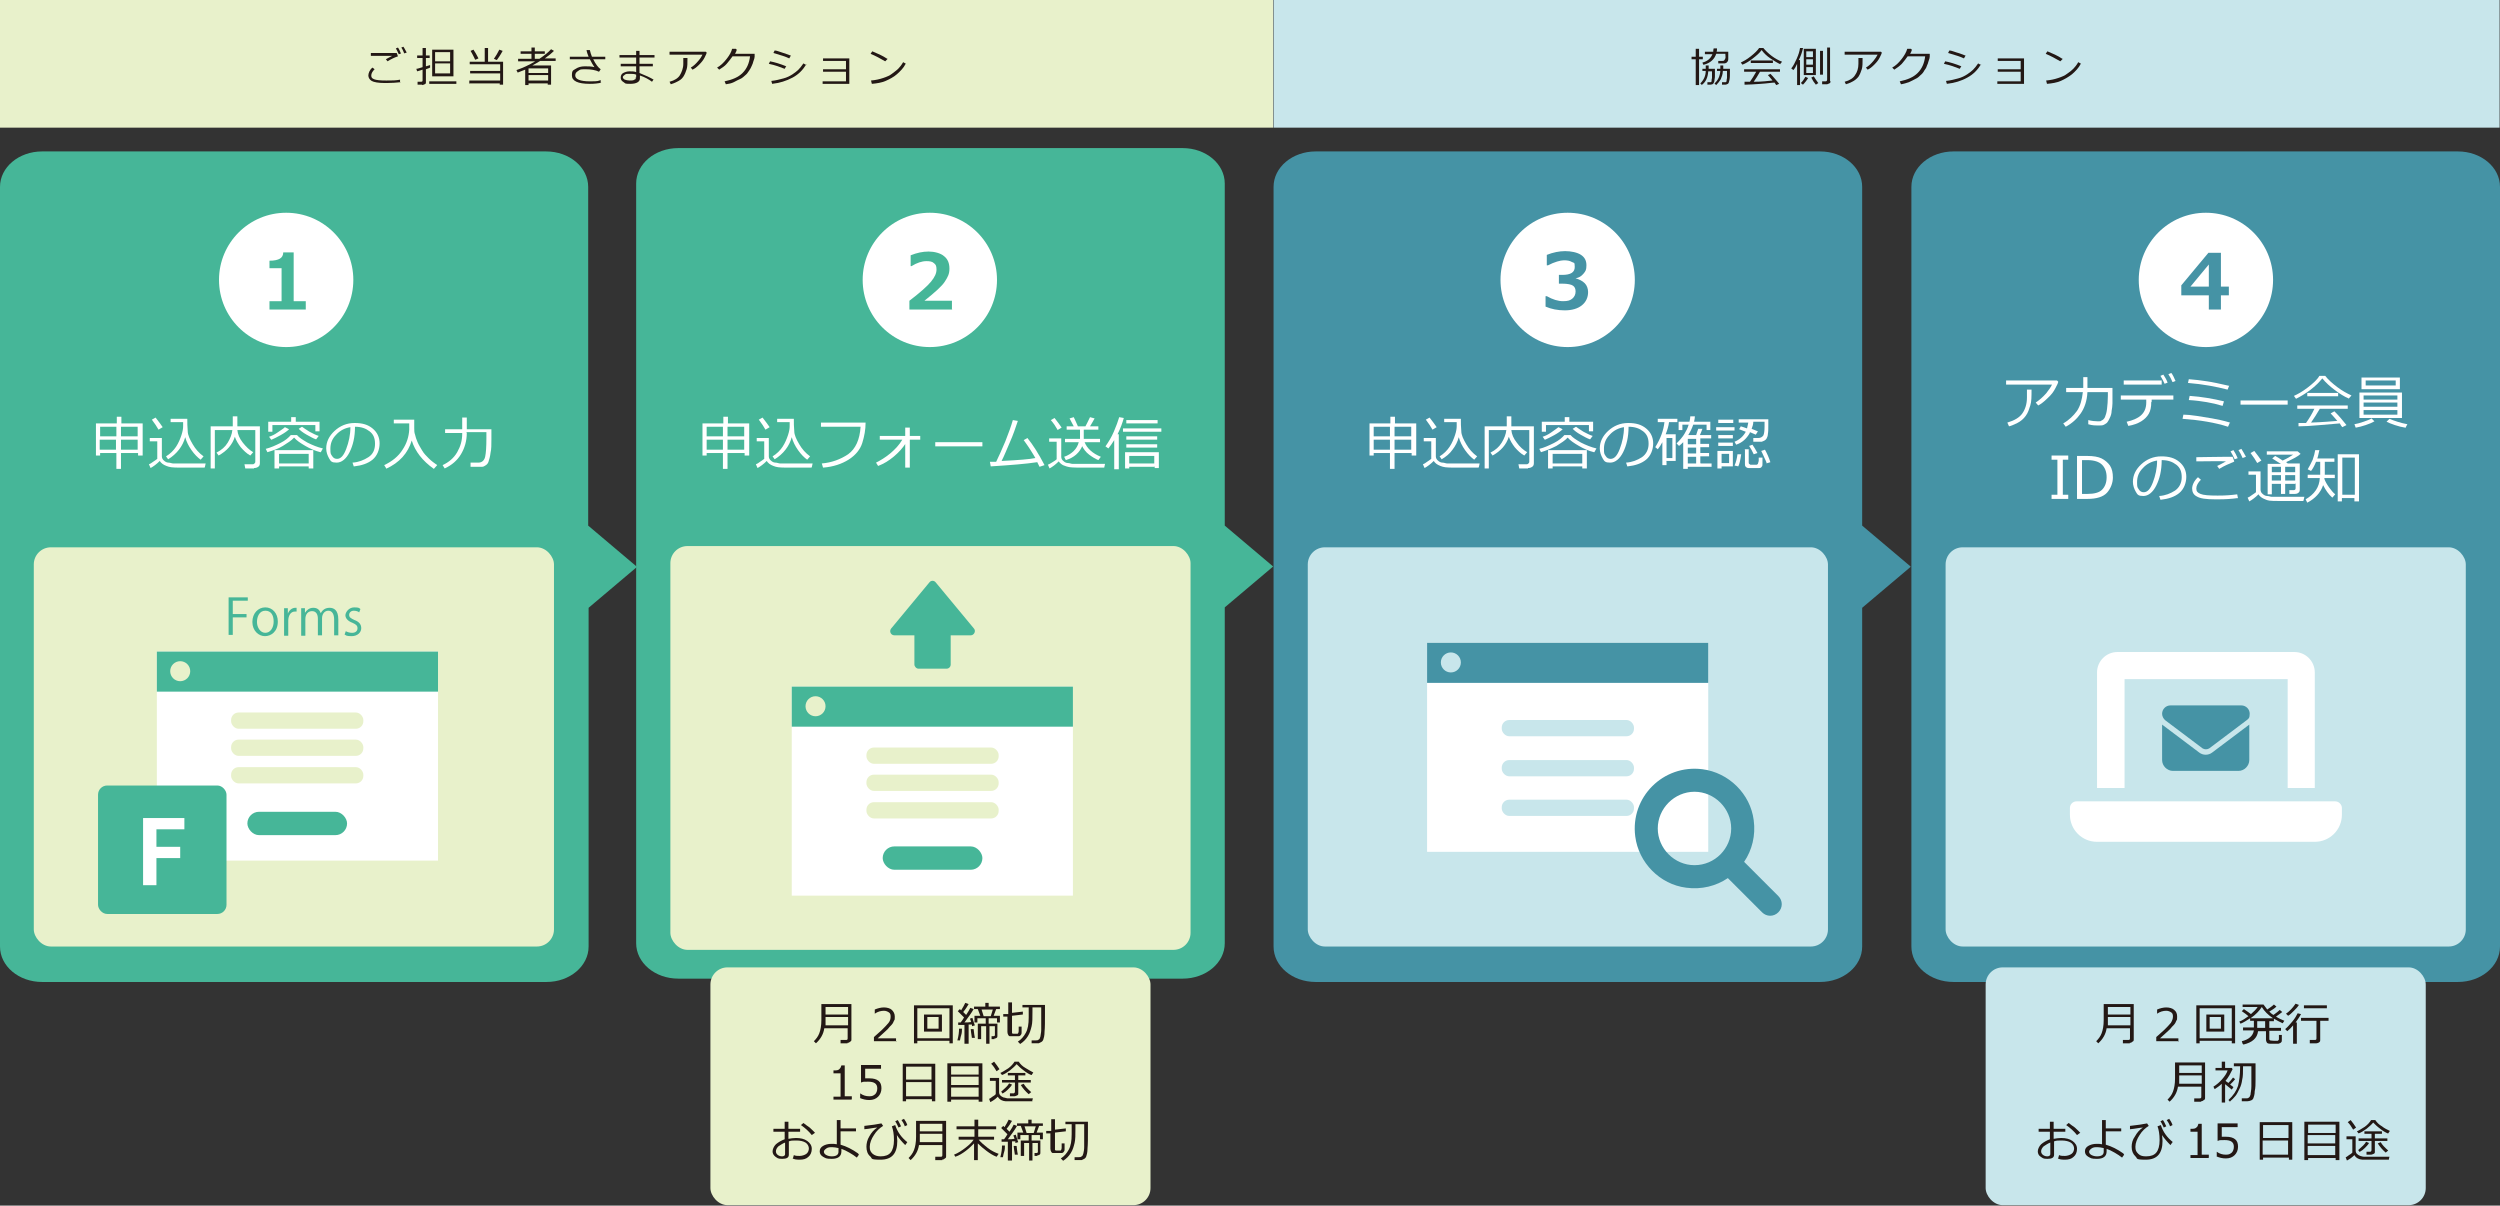
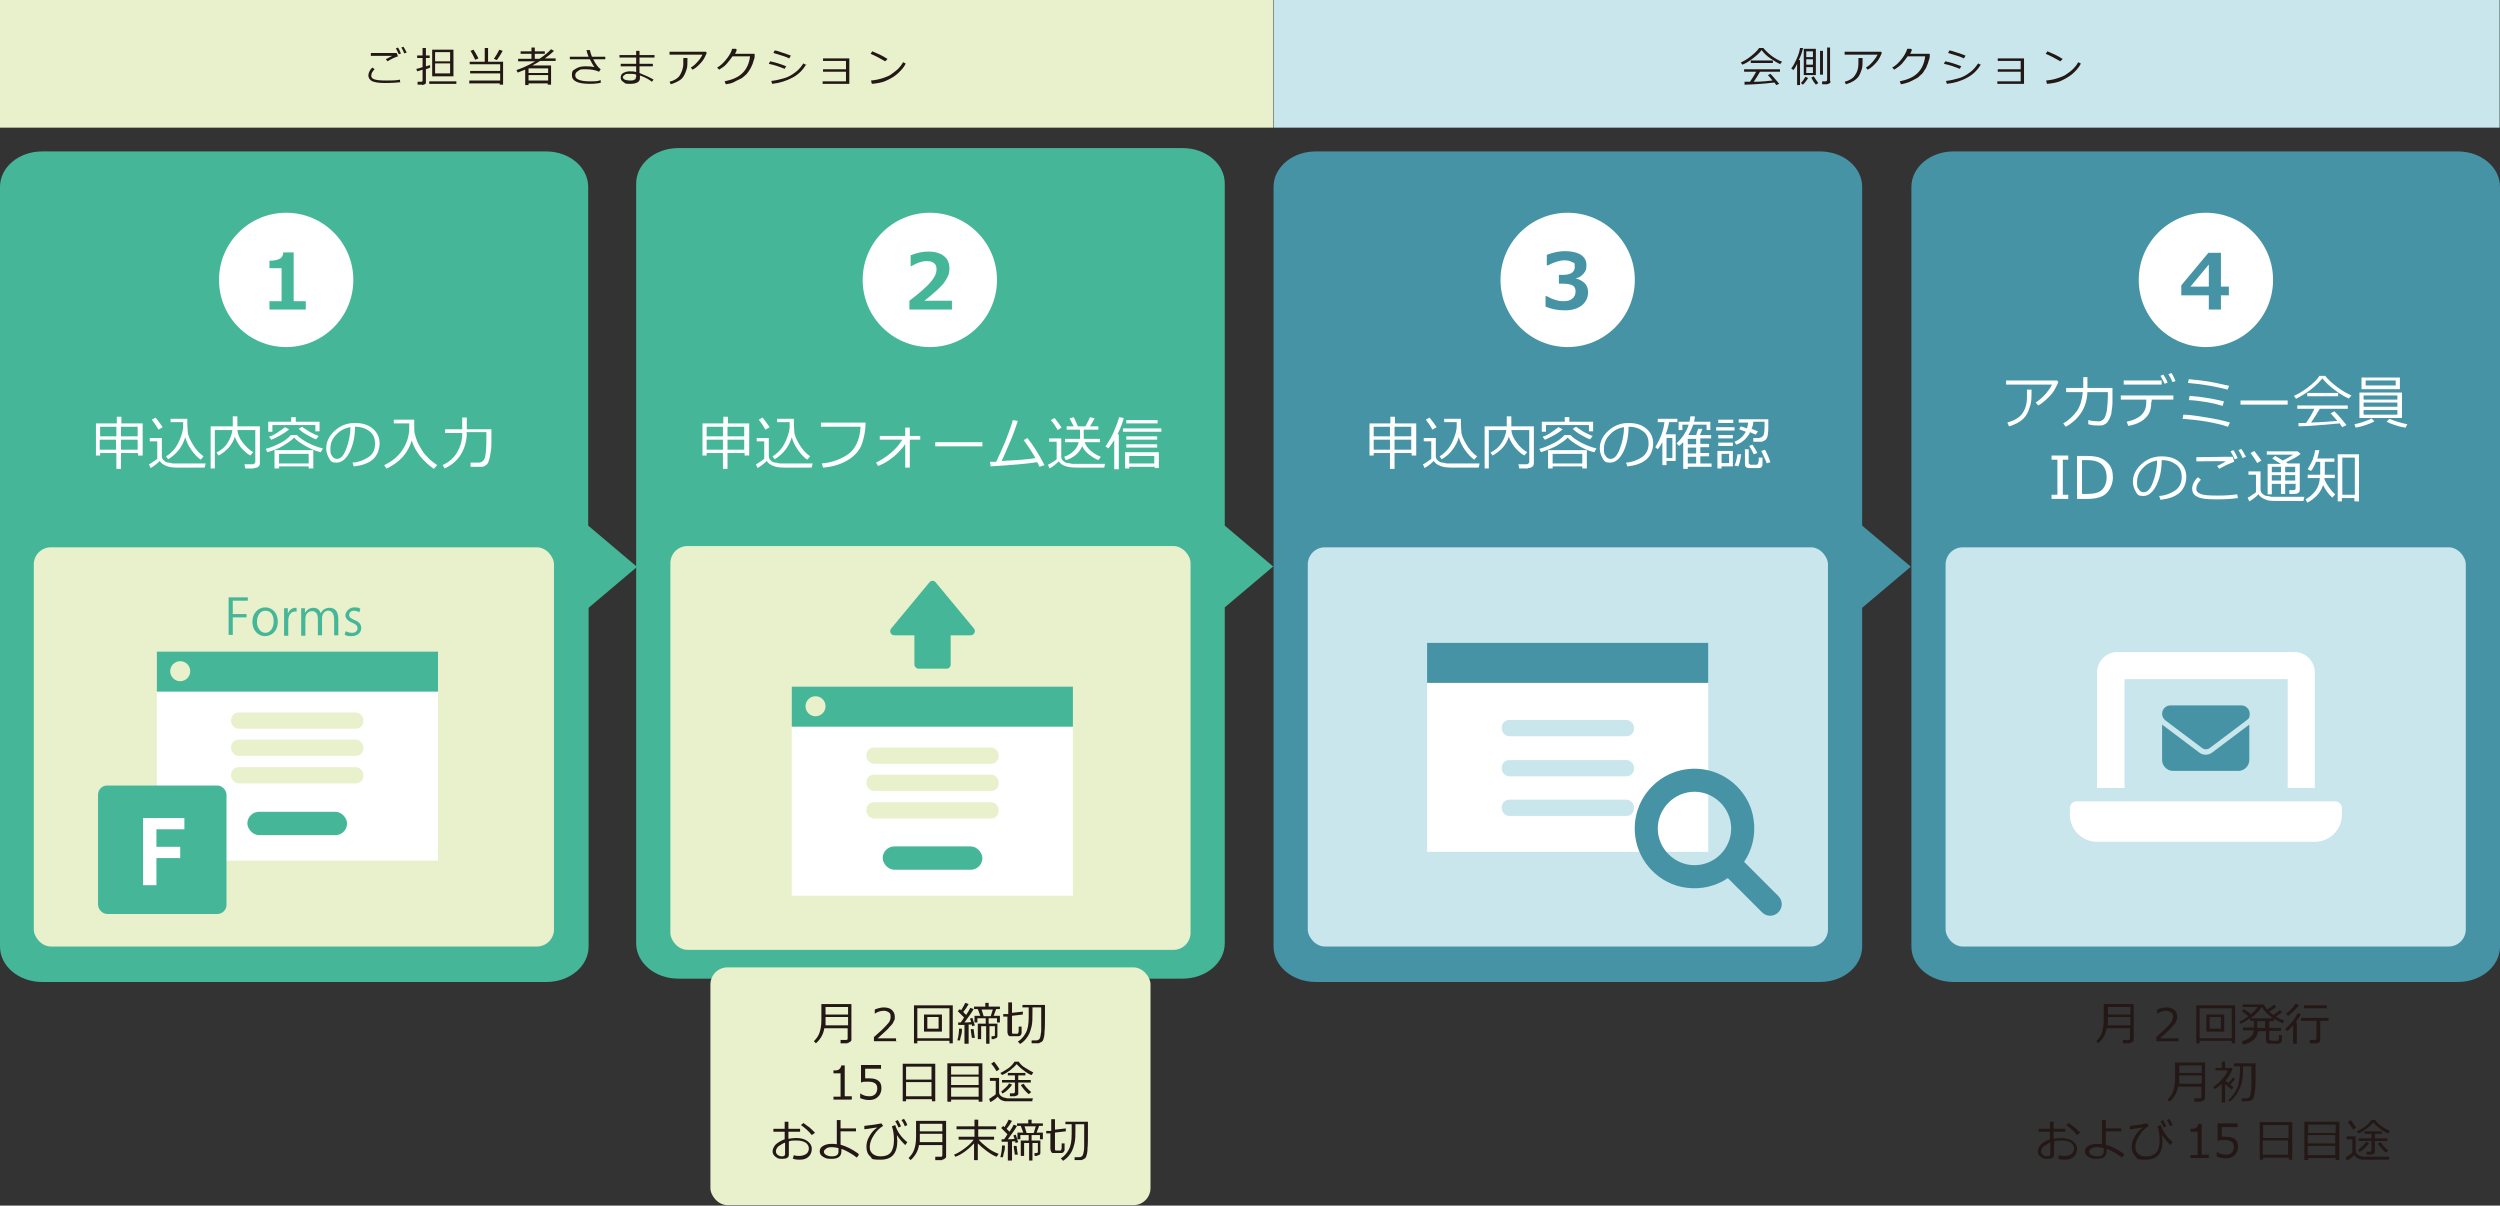
<svg xmlns="http://www.w3.org/2000/svg" version="1.1" viewBox="0 0 599.3 289">
  <rect x="0" y="0" width="599.3" height="289" fill="#333333" stroke="none" />
  <defs>
    <style>
      .cls-1 {
        fill: #fff;
      }

      .cls-2 {
        fill: #46b698;
      }

      .cls-3 {
        fill: #231815;
      }

      .cls-4 {
        fill: #c8e6eb;
      }

      .cls-5 {
        fill: #e8f1cb;
      }

      .cls-6 {
        fill: #4593a5;
      }
    </style>
  </defs>
  <g>
    <g id="_レイヤー_1" data-name="レイヤー_1">
      <g>
        <g>
          <g>
            <path class="cls-6" d="M599.3,126V44.8c0-4.7-4.5-8.5-10.1-8.5h-120.9c-5.6,0-10.1,3.8-10.1,8.5v182.1c0,4.7,4.5,8.5,10.1,8.5h120.9c5.6,0,10.1-3.8,10.1-8.5v-100.9Z" />
            <rect class="cls-4" x="466.4" y="131.2" width="124.7" height="95.7" rx="4.1" ry="4.1" />
            <g>
              <path class="cls-1" d="M493.4,91.5c0,.3-.3.8-.7,1.6-.4.8-1,1.6-1.9,2.4-.8.8-1.6,1.4-2.2,1.7l-.6-.7c.9-.6,1.7-1.3,2.5-2.2.7-.9,1.2-1.6,1.4-2.1h-11v-1h12.2l.3.3ZM487,93.4c0,1.6,0,2.9-.3,3.8s-.5,1.7-1.1,2.5c-.5.7-1.2,1.3-2,1.7-.8.4-1.5.7-2,.8l-.4-.9c1.7-.5,2.9-1.2,3.6-2.2.7-1,1.1-2.3,1.1-3.8v-1.9h1.2Z" />
              <path class="cls-1" d="M500.4,90.4v2.6h6v.5c0,1.6,0,2.7,0,3.2,0,.6-.1,1.2-.2,1.8,0,.6-.2,1.2-.4,1.6-.2.5-.4.8-.6,1.1-.2.3-.5.4-.8.6s-.8.2-1.4.2-1.4,0-2.4-.3v-1c.8.2,1.6.3,2.3.3s.6,0,.9-.2c.3-.1.6-.4.8-.8.2-.5.4-1.1.5-2,.1-.9.2-1.9.2-3.1v-.9h-4.9c-.1,2.1-.7,3.8-1.6,5.1-.9,1.3-2.1,2.4-3.6,3.2l-.6-.8c1.4-.8,2.5-1.9,3.3-3,.8-1.2,1.2-2.7,1.4-4.5h-4v-1h4.1v-2.6h1.2Z" />
              <path class="cls-1" d="M515.7,96.4c0,1.2-.2,2.1-.6,2.8-.4.7-1,1.3-1.8,1.8-.8.5-1.9.9-3.1,1.1l-.4-1c1.4-.3,2.6-.8,3.4-1.5.8-.7,1.3-1.7,1.3-3.1v-.7h-6.1v-1h12.6v1h-5.2v.5ZM518.2,92.2h-9.1v-1h9.1v1ZM519.7,91.7l-.8.3c-.3-.7-.7-1.4-1-1.9l.7-.3c.4.6.8,1.3,1,1.9ZM521.6,91.3l-.8.3c-.3-.7-.6-1.3-1-1.9l.7-.3c.4.5.7,1.2,1,1.9Z" />
              <path class="cls-1" d="M534.6,101.2l-.5,1.1c-3.1-1-6.7-1.6-10.9-1.9l.2-1c.8,0,1.9.1,3.2.3,1.3.2,2.6.4,3.7.6,1.1.2,2.6.5,4.3,1ZM534.4,92.4l-.4,1c-2.7-.7-5.8-1.3-9.5-1.6l.2-.9c1.5.1,2.9.3,4.3.5,1.4.2,3.2.6,5.4,1.1ZM533.1,96.3l-.3,1c-1.3-.4-2.6-.7-3.8-.9-1.2-.2-2.6-.4-4.3-.5l.2-1c2.9.2,5.7.7,8.2,1.3Z" />
              <path class="cls-1" d="M548.4,97h-11.3v-1h11.3v1Z" />
              <path class="cls-1" d="M563,95.5c-1-.4-2.1-1.1-3.3-2s-2.2-1.8-3-2.8c-.7.9-1.6,1.8-2.9,2.8-1.2.9-2.4,1.6-3.4,2.1l-.5-.7c.9-.4,2-1,3.3-2,1.3-1,2.3-1.9,2.8-2.8h1.4c.7.9,1.7,1.8,2.9,2.7,1.2.9,2.3,1.5,3.4,2l-.7.8ZM551,102.3v-.9c.3,0,1,0,1.8,0,.7-1,1.4-2.1,2-3.4h-4.1v-.8h12.1v.8h-6.7c-.7,1.2-1.4,2.3-2.1,3.3,2.9-.1,5-.3,6.3-.4-.7-.8-1.2-1.4-1.6-1.8l.9-.5c.4.4.9.9,1.5,1.6.6.7,1.1,1.3,1.4,1.7l-1,.5c-.2-.2-.4-.5-.6-.9-.9.1-2.4.2-4.7.4-2.2.2-4,.3-5.2.3ZM553.1,95v-.8h7.4v.8h-7.4Z" />
              <path class="cls-1" d="M564.7,102.5l-.3-.8c.6-.1,1.3-.3,2.2-.6.8-.3,1.5-.5,1.9-.8l.7.7c-.5.3-1.2.6-2.1.9-.9.3-1.7.5-2.3.6ZM565.6,100.2v-6.1h10.2v6.1h-10.2ZM566.1,93.3v-2.8h9.2v2.8h-9.2ZM566.6,95.8h8.1v-1h-8.1v1ZM566.6,97.5h8.1v-1h-8.1v1ZM574.7,98.3h-8.1v1.1h8.1v-1.1ZM574.3,91.2h-7.2v1.2h7.2v-1.2ZM576.5,102.5c-.7-.1-1.5-.3-2.4-.6-.9-.3-1.6-.6-2-.8l.7-.7c1.2.5,2.7,1,4.3,1.3l-.5.9Z" />
              <path class="cls-1" d="M495.8,119.6h-4v-1h1.4v-8.4h-1.4v-1h4v1h-1.3v8.4h1.3v1Z" />
              <path class="cls-1" d="M497.9,119.6v-10.3h2.5c1.4,0,2.6.2,3.4.6.8.4,1.5,1,2,1.7.5.8.7,1.7.7,2.9s-.5,2.6-1.4,3.6-2.5,1.5-4.7,1.5h-2.5ZM499.1,110.3v8.1h1.3c1.6,0,2.8-.3,3.5-1s1.1-1.7,1.1-3-.4-2.3-1.1-3c-.7-.7-1.9-1.1-3.5-1.1h-1.3Z" />
              <path class="cls-1" d="M517.9,119.8l-.3-.9c1.5-.1,2.7-.6,3.8-1.3,1-.7,1.6-1.8,1.6-3.2s-.4-2.3-1.3-3-2-1.1-3.5-1.1c0,2.5-.5,4.5-1.3,6.1-.8,1.6-1.9,2.5-3.1,2.5s-1.4-.3-1.8-1c-.4-.7-.7-1.5-.7-2.4,0-1.6.7-3,2-4.2,1.3-1.2,2.9-1.9,4.8-1.9s3.2.4,4.3,1.3c1.1.9,1.7,2.1,1.7,3.6s-.6,3-1.7,3.9-2.6,1.4-4.4,1.6ZM517.1,110.4c-1.3.2-2.5.8-3.4,1.8-1,1-1.4,2.1-1.4,3.4s.1,1.2.4,1.7c.3.5.7.7,1.2.7.9,0,1.6-.8,2.2-2.4.6-1.6,1-3.3,1-5.2Z" />
              <path class="cls-1" d="M536.4,119.4c-1.4.2-2.9.3-4.6.3h-.8c-2.2,0-3.6-.2-4.4-.7-.8-.4-1.1-1.1-1.1-1.9s.5-1.9,1.4-2.7l.7.6c-.7.7-1.1,1.4-1.1,2.1s.3,1,1,1.3,2,.4,4.1.4,3.1-.1,4.7-.3l.2,1ZM535.5,110.7c-1.2.5-2.4,1-3.5,1.7l-.5-.7c.5-.2,1.2-.6,2.1-1.1h0c-1.6-.1-4,0-7.1,0v-1c2.1,0,4.5-.1,7.3-.1s1.1,0,1.4,0l.4,1.1ZM536.5,109.8l-.8.3c-.3-.7-.7-1.4-1-1.9l.7-.3c.4.6.7,1.2,1,1.9ZM538.4,109.5l-.8.3c-.3-.7-.6-1.3-1-1.9l.7-.3c.4.6.7,1.2,1.1,1.9Z" />
              <path class="cls-1" d="M552.1,120.1c-1,0-2.9,0-5.6,0s-2.8-.1-3.5-.4c-.8-.3-1.3-.7-1.6-1.2-.8.8-1.5,1.3-2.2,1.7l-.4-.9c.3-.1.6-.3,1-.6.4-.3.8-.5,1-.7v-4.2h-1.8v-.8h2.9v4.4c0,.4.2.8.5,1,.3.3.7.5,1.1.5.4,0,.8.2,1.1.2s1.4,0,3.1,0,3.8,0,4.7,0l-.2.9ZM541.1,111c-.4-.7-.9-1.5-1.6-2.4l.9-.5c.7.9,1.3,1.7,1.7,2.3l-1,.6ZM550.2,116h-2.4v2.4h-1v-2.4h-2.2v2.5h-1v-7.3h3.2c-.5-.3-1.2-.7-2.1-1.3l.7-.6c.4.2,1.1.6,1.8,1.1,1.1-.5,1.9-1,2.5-1.4h-6.3v-.8h7.4l.7.6c-.6.6-1.8,1.2-3.5,2,.1,0,.3.2.4.3h2.9v6.3c0,.3-.1.6-.3.7-.2.2-.5.3-.9.3h-1.3v-.9c0,0,1,0,1,0,.4,0,.5-.2.5-.5v-1.2ZM546.8,113.2v-1.3h-2.2v1.3h2.2ZM544.6,115.2h2.2v-1.3h-2.2v1.3ZM547.8,111.9v1.3h2.4v-1.3h-2.4ZM547.8,115.2h2.4v-1.3h-2.4v1.3Z" />
              <path class="cls-1" d="M557.2,114.6s0,.1,0,.2c.2.6.6,1.3,1.1,2,.5.7,1,1.3,1.5,1.7l-.7.8c-.9-.8-1.6-1.8-2.2-3-.6,1.8-1.9,3.2-3.8,4.2l-.4-.8c2.1-1.2,3.3-2.9,3.4-5.1h-2.9v-.8h3v-3.1h-1c-.4,1-.8,1.7-1.2,2.2l-.8-.4c.4-.7.8-1.4,1.2-2.3.3-.9.5-1.6.6-2.3h1c-.2.8-.3,1.5-.5,2h4.1v.8h-2.3v3.1h2.4v.8h-2.4ZM564.4,119.4h-3v.8h-1v-11.3h5.1v11.3h-1.1v-.8ZM561.5,118.6h3v-8.9h-3v8.9Z" />
            </g>
            <g>
              <circle class="cls-1" cx="528.8" cy="67.1" r="16.1" />
              <path class="cls-6" d="M534.3,70.8h-1.9v3.4h-2.9v-3.4h-6.6v-2.4l6.5-7.8h3v8.1h1.9v2.1ZM529.5,68.7v-5.3l-4.4,5.3h4.4Z" />
            </g>
            <path class="cls-1" d="M561.4,193.7v1.6c0,3.6-2.9,6.5-6.5,6.5h-52.2c-3.6,0-6.5-2.9-6.5-6.5v-1.6c0-.9.7-1.6,1.6-1.6h62c.9,0,1.6.8,1.6,1.6ZM509.2,188.9h-6.5v-27.7c0-2.7,2.2-4.9,4.9-4.9h42.4c2.7,0,4.9,2.2,4.9,4.9v27.7h-6.5v-26.1h-39.1v26.1Z" />
            <path class="cls-6" d="M537.3,169.1c1.1,0,2,.9,2,2s-.3,1.2-.8,1.6l-8.9,6.7c-.5.3-1.1.3-1.6,0l-8.9-6.7c-.5-.4-.8-1-.8-1.6,0-1.1.9-2,2-2h17ZM527.2,180.4c.9.7,2.2.7,3.1,0l8.9-6.7v8.5c0,1.4-1.2,2.6-2.6,2.6h-15.7c-1.4,0-2.6-1.2-2.6-2.6v-8.5l8.9,6.7Z" />
          </g>
-           <rect class="cls-4" x="476" y="231.9" width="105.5" height="57" rx="4.1" ry="4.1" />
          <g>
            <path class="cls-3" d="M510.6,250.1h-1.7v-.8c0,0,1.3,0,1.3,0,.3,0,.4-.1.4-.4v-2.4h-5.6c-.2,1.4-.9,2.6-2,3.6l-.5-.5c.5-.5,1-1.1,1.3-1.9.3-.8.5-1.8.5-3.2v-3.8h7.2v8.4c0,.3,0,.5-.3.6-.2.2-.4.3-.7.3ZM510.7,245.8v-2h-5.4v.6c0,.6,0,1,0,1.4h5.5ZM510.7,243.2v-1.8h-5.4v1.8h5.4Z" />
            <path class="cls-3" d="M522.3,249.6h-5.4v-1c.6-.5,1.2-1.1,1.9-1.7.7-.7,1.2-1.2,1.6-1.7.3-.5.5-1,.5-1.5s-.1-.8-.4-1-.7-.4-1.2-.4c-.7,0-1.5.2-2.2.7h0v-1c.7-.3,1.5-.5,2.2-.5s1.5.2,1.9.6c.5.4.7.9.7,1.6s0,.7-.2,1c-.1.3-.3.7-.6,1-.3.3-.6.6-.9,1-.4.4-1.2,1.1-2.4,2.2h4.4v.9Z" />
            <path class="cls-3" d="M535,249.5h-7.7v.6h-.8v-9.1h9.3v9.1h-.8v-.5ZM527.3,248.9h7.7v-7.2h-7.7v7.2ZM528.9,247.3v-4.1h4.3v4.1h-4.3ZM532.4,243.8h-2.7v2.8h2.7v-2.8Z" />
            <path class="cls-3" d="M537.6,250.2l-.2-.6c1.7-.4,2.7-1.3,2.9-2.6h-2.6v-.7h2.6c0,0,0-.2,0-.4v-1.2h-.9v-.6c-.8.5-1.5,1-2.3,1.3l-.3-.5c.8-.3,1.5-.8,2.2-1.3-.3-.3-.9-.7-1.6-1.2l.5-.5c.8.5,1.4,1,1.7,1.2.7-.6,1.3-1.2,1.6-1.7h-3.6v-.6h5c.2.3.5.7.9,1.2.6-.4,1.2-.8,1.6-1.2l.6.5c-.4.4-1,.8-1.7,1.2.3.3.6.6,1,.8.7-.5,1.2-.9,1.5-1.2l.6.5c-.4.3-.9.7-1.5,1.1.6.4,1.3.7,2,1l-.4.6c-.7-.3-1.4-.7-2.1-1.1v.6h-1.1v1.6h2.8v.7h-2.8v1.9c0,.2,0,.3.2.4.1,0,.4.1.9.1s.8,0,.9,0c.1,0,.2-.2.3-.3,0-.2,0-.5,0-1.1h.7v1.2c0,.3,0,.4-.2.6s-.4.2-.6.3c-.3,0-.6,0-1.1,0s-.5,0-.9,0c-.4,0-.7-.1-.8-.3-.1-.2-.2-.4-.2-.6v-2.1h-1.9c-.2,1.7-1.4,2.7-3.5,3.2ZM539.5,244.1h5.4c-1.2-.8-2.1-1.7-2.7-2.7-.6.9-1.4,1.8-2.7,2.7ZM541.1,244.7v1.4c0,0,0,.2,0,.3h1.9v-1.6h-1.9Z" />
            <path class="cls-3" d="M549.7,250.2v-4.4c-.5.6-.9,1-1.4,1.4l-.5-.5c.6-.5,1.1-1.1,1.7-1.8.6-.7,1-1.4,1.3-2l.8.2c-.3.6-.8,1.3-1.3,2h.3v5.1h-.8ZM548.5,243.5l-.5-.5c.9-.6,1.6-1.4,2.3-2.4l.8.3c-.3.5-.8,1-1.3,1.5-.5.5-.9.9-1.3,1.1ZM555.4,250.1h-1.7v-.8c0,0,1.2,0,1.2,0,.3,0,.4-.1.4-.4v-4.2h-3.7v-.7h6.6v.7h-2v4.6c0,.2,0,.4-.3.6-.2.1-.4.2-.6.2ZM552.3,241.7v-.7h5.5v.7h-5.5Z" />
            <path class="cls-3" d="M527.7,264.1h-1.7v-.8c0,0,1.3,0,1.3,0,.3,0,.4-.1.4-.4v-2.4h-5.6c-.2,1.4-.9,2.6-2,3.6l-.5-.5c.5-.5,1-1.1,1.3-1.9.3-.8.5-1.8.5-3.2v-3.8h7.2v8.4c0,.3,0,.5-.3.6-.2.2-.4.3-.7.3ZM527.8,259.8v-2h-5.4v.6c0,.6,0,1,0,1.4h5.5ZM527.8,257.2v-1.8h-5.4v1.8h5.4Z" />
            <path class="cls-3" d="M532.6,264.2v-4.4c-.5.5-1.1.9-1.7,1.3l-.3-.6c.8-.5,1.5-1.1,2.1-1.8.6-.7,1.1-1.4,1.3-2.1h-2.9v-.6h1.5v-1.5h.8v1.5h1.6l.2.3c-.5,1-1,2-1.7,2.8.2.2.4.3.7.5.5-.5.8-.9,1.1-1.3l.5.4c-.3.4-.7.8-1.2,1.3l.8.6-.4.6c-.6-.5-1.1-.9-1.6-1.3v4.4h-.8ZM534.7,264.2l-.5-.5c1.2-1.1,1.9-2.2,2.3-3.4.3-1.2.5-2.7.5-4.5v-.2h-1.5v-.7h5.2v.2c0,1.5,0,2.7,0,3.7,0,1,0,2-.2,2.8,0,.8-.2,1.3-.3,1.6-.1.3-.3.5-.6.6-.2.1-.6.2-.9.2h-1.3v-.7c-.1,0,1,0,1,0,.3,0,.5,0,.7-.2.2-.1.3-.4.4-.7,0-.4.2-1,.2-2,0-1,0-2.3,0-3.9v-.9h-2c0,1.4,0,2.5-.2,3.2-.1.8-.3,1.5-.6,2.1s-.6,1.3-1,1.8c-.4.5-.9,1-1.4,1.4Z" />
            <path class="cls-3" d="M493.4,277.6l.2-.7c.4.2.9.2,1.4.2s1.2-.2,1.6-.5c.4-.3.6-.8.6-1.3s-.3-1.1-.8-1.4-1.2-.5-2.2-.5-1.2,0-1.8.2v3.2c0,.7-.5,1-1.6,1s-1.1-.2-1.6-.5-.7-.8-.7-1.3.3-1.2.8-1.7c.6-.5,1.3-.9,2.1-1.2v-1.8h-2.7v-.7h2.7v-1.7h.9v1.7h2.8v.7h-2.8v1.7c.6-.1,1.2-.2,1.8-.2,1.1,0,2,.2,2.7.7.7.5,1.1,1.1,1.1,1.9s-.3,1.5-.8,1.9c-.5.5-1.2.7-2.1.7s-1.3-.1-1.7-.3ZM491.5,273.9c-.6.2-1.1.6-1.6.9-.4.4-.6.8-.6,1.2s.2.7.5.9c.3.2.6.3,1,.3s.7-.2.7-.5v-2.8ZM498.6,271.6l-.7.5c-.7-.9-1.6-1.7-2.6-2.4l.6-.5c.4.3.9.7,1.5,1.1.5.5,1,.9,1.3,1.3Z" />
            <path class="cls-3" d="M509.2,276.8l-.5.7c-.5-.4-1.1-.8-1.8-1.2-.7-.4-1.3-.7-1.9-.9v.6c0,1.2-.8,1.8-2.3,1.8s-1.5-.2-2.1-.5c-.5-.3-.8-.7-.8-1.3s.3-1,.8-1.3c.5-.3,1.2-.5,2-.5.4,0,.9,0,1.3.1v-5.8h.9v2h3.7v.7h-3.7v3.2c1.4.4,2.8,1.1,4.2,2.1ZM504.2,275.2c-.5-.1-.9-.2-1.4-.2s-1,0-1.4.3-.6.5-.6.8c0,.3.2.6.6.8.4.2.8.3,1.3.3,1.1,0,1.6-.4,1.6-1.1v-.9Z" />
            <path class="cls-3" d="M520.8,273.8l-.5.7c-.8-.8-1.5-1.6-2-2.4h0c0,.5.1.9.1,1.4,0,3-1.3,4.5-4,4.5s-1.9-.3-2.5-.8c-.6-.6-.9-1.3-.9-2.3,0-.8.2-1.7.8-2.5.5-.9,1.1-1.6,1.9-2.1h0c-.7,0-1.8.3-3.1.4v-.8c1.8-.2,3.2-.4,4.1-.6l.4.6c-.8.5-1.6,1.2-2.2,2.2-.6.9-1,1.9-1,2.8s.2,1.2.7,1.7,1.1.6,1.9.6c1.1,0,1.9-.3,2.4-.9.5-.6.8-1.6.8-3s-.2-2.5-.5-3.3l.8-.3c.5,1.6,1.5,3,2.9,4.1ZM519.3,270l-.6.3c-.3-.6-.5-1.1-.8-1.5l.6-.3c.3.4.5.9.8,1.5ZM520.8,269.7l-.6.3c-.2-.6-.5-1.1-.8-1.5l.6-.3c.3.4.6.9.8,1.5Z" />
            <path class="cls-3" d="M529.4,277.6h-4.3v-.7h1.7v-5.6h-1.7v-.7c.7,0,1.1,0,1.4-.3.3-.2.4-.5.5-.9h.8v7.4h1.7v.7Z" />
            <path class="cls-3" d="M531.4,277.2v-1.1h0c.7.5,1.4.7,2.2.7s1-.2,1.4-.5c.3-.3.5-.8.5-1.4,0-1.1-.7-1.6-2.2-1.6s-1,0-1.7.2v-4.2h4.8v.9h-3.8v2.3c.5,0,.8,0,1,0,1,0,1.7.2,2.2.6.5.4.7,1,.7,1.8s-.3,1.5-.8,2c-.5.5-1.2.8-2.1.8s-1.6-.2-2.3-.5Z" />
            <path class="cls-3" d="M548.6,277.5h-6.1v.5h-.8v-9h7.8v9h-.8v-.5ZM548.6,272.8v-3.1h-6.1v3.1h6.1ZM542.4,276.8h6.1v-3.4h-6.1v3.4Z" />
            <path class="cls-3" d="M559.9,277.6h-6.6v.5h-.9v-9.2h8.4v9.2h-.9v-.5ZM559.9,271.6v-2h-6.6v2h6.6ZM553.2,274.1h6.6v-2h-6.6v2ZM553.2,276.9h6.6v-2.2h-6.6v2.2Z" />
            <path class="cls-3" d="M572.7,278c-.8,0-1.4,0-2,0-1.1,0-2.1,0-2.7,0-.7,0-1.1,0-1.4,0-.2,0-.5,0-.9-.1-.7-.2-1.1-.6-1.3-1-.6.6-1.2,1-1.8,1.3l-.3-.8c.2,0,.5-.3.8-.5.4-.2.6-.4.8-.6v-3.2h-1.4v-.7h2.2v3.4c0,.3.1.6.3.8.2.2.5.4.8.5s.7.2.9.2,1,0,2.1,0c1.9,0,3.2,0,4,0l-.2.8ZM564.1,270.8c-.4-.7-.8-1.3-1.3-1.8l.7-.5c.5.6.9,1.2,1.3,1.8l-.7.5ZM572.4,271.7c-.5-.2-1.2-.6-1.8-1.1-.7-.5-1.2-1-1.7-1.5-.4.5-1,1-1.6,1.5-.7.5-1.3.9-1.9,1.1l-.4-.5c.5-.2,1.1-.6,1.9-1.1.7-.5,1.2-1.1,1.5-1.6h1c.4.6.9,1.1,1.6,1.5.6.5,1.3.8,1.9,1.1l-.4.6ZM565.7,276.2l-.4-.5c.9-.8,1.6-1.4,1.9-2l.7.3c-.2.4-.6.8-1,1.2-.4.4-.8.7-1.2.9ZM568.4,276.8h-1.1v-.7c-.1,0,.8,0,.8,0,.1,0,.2,0,.3-.1,0,0,.1-.2.1-.3v-2.2h-3.1v-.6h3.1v-1.1h-1.7v-.6h4.2v.6h-1.7v1.1h3v.6h-3v2.6c0,.2,0,.4-.3.5s-.4.2-.6.2ZM571.9,276.3c-.8-.7-1.4-1.4-1.9-2.2l.7-.3c.4.7,1,1.3,1.8,2l-.6.5Z" />
          </g>
        </g>
        <g>
          <path class="cls-6" d="M458,135.8l-11.6-9.8V44.8c0-4.7-4.5-8.5-10.1-8.5h-120.9c-5.6,0-10.1,3.8-10.1,8.5v182.1c0,4.7,4.5,8.5,10.1,8.5h120.9c5.6,0,10.1-3.8,10.1-8.5v-81.2l11.6-9.8Z" />
          <g>
            <path class="cls-1" d="M338.3,108.6h-4v3.8h-1.1v-3.8h-3.9v.6h-1v-7.7h5v-1.6h1.1v1.6h5.1v7.7h-1.1v-.6ZM333.2,104.6v-2.3h-3.9v2.3h3.9ZM329.3,107.8h3.9v-2.4h-3.9v2.4ZM334.3,102.3v2.3h4v-2.3h-4ZM334.3,107.8h4v-2.4h-4v2.4Z" />
            <path class="cls-1" d="M354.4,112.1c-1.5,0-3.3,0-5.6,0s-2.7-.1-3.5-.4c-.8-.3-1.3-.7-1.6-1.2-.8.8-1.5,1.3-2.2,1.7l-.4-.9c.3-.1.6-.3,1-.6.4-.3.8-.5,1-.7v-4.2h-1.8v-.8h2.9v4.4c0,.4.2.8.5,1,.3.3.7.5,1.1.5.4,0,.8.2,1.1.2s1.4,0,3.1,0,3.8,0,4.7,0l-.2.9ZM343.4,103c-.4-.7-.9-1.5-1.6-2.4l.9-.5c.7.9,1.3,1.7,1.7,2.3l-1,.6ZM349.7,104.8c-.3,1.1-.8,2.1-1.5,3-.7,1-1.6,1.7-2.6,2.3l-.5-.7c1-.6,1.8-1.4,2.4-2.3.6-.9,1-1.9,1.3-2.8.3-.9.4-1.6.4-2.1v-1h-3v-.8h4c0,1,0,1.9.1,2.9,0,1,.5,2,1.2,3.2.7,1.2,1.5,2.1,2.6,2.9l-.7.8c-.7-.5-1.5-1.3-2.2-2.3-.7-1-1.2-2-1.5-3.1Z" />
            <path class="cls-1" d="M366.3,112.3h-2.1l-.2-1h1.9c.2,0,.3,0,.5-.2.1-.1.2-.2.2-.4v-7.6h-4.3c.1,1,.5,2,1.3,3,.7,1,1.6,1.8,2.5,2.3l-.7.8c-.9-.5-1.6-1.2-2.3-2-.6-.8-1.1-1.6-1.4-2.5-.6,1.9-1.9,3.4-3.9,4.5l-.5-.7c1.2-.6,2.1-1.4,2.7-2.4s1-2,1.1-3h-4.2v9.2h-1v-10.1h5.3v-2.4h1.1v2.4h5.4v8.8c0,.4-.1.7-.4.9-.3.2-.6.3-1,.3Z" />
            <path class="cls-1" d="M382.1,108.4c-1.2-.3-2.4-.8-3.6-1.5-1.2-.7-2.1-1.3-2.7-2-.6.7-1.6,1.3-2.7,2-1.2.6-2.4,1.1-3.7,1.5l-.4-.8c1.2-.3,2.3-.8,3.5-1.4s2-1.3,2.5-1.9h1.5c.5.6,1.3,1.1,2.5,1.8,1.2.6,2.4,1.1,3.7,1.4l-.5.9ZM380.9,103.4v-1.5h-10.3v1.6h-1v-2.4h5.5v-1.1h1.1v1.1h5.7v2.3h-1ZM370.3,105.4l-.5-.7c.6-.2,1.3-.5,2-1s1.3-.9,1.8-1.3l1,.5c-.4.4-1.1.9-2,1.4-.9.5-1.7.9-2.2,1.1ZM379.3,111.8h-7.1v.5h-1.1v-4.4h9.3v4.4h-1.1v-.5ZM372.2,111.1h7.1v-2.3h-7.1v2.3ZM381.1,105.3c-.6-.2-1.3-.6-2.2-1.1-.9-.5-1.5-1-1.9-1.4l.8-.5c.4.3,1,.7,1.8,1.2.8.4,1.5.8,2.2,1l-.6.8Z" />
            <path class="cls-1" d="M390.1,111.8l-.3-.9c1.5-.1,2.7-.6,3.8-1.3,1-.7,1.6-1.8,1.6-3.2s-.4-2.3-1.3-3-2-1.1-3.5-1.1c0,2.5-.5,4.5-1.3,6.1-.8,1.6-1.9,2.5-3.1,2.5s-1.4-.3-1.8-1c-.4-.7-.7-1.5-.7-2.4,0-1.6.7-3,2-4.2,1.3-1.2,2.9-1.9,4.8-1.9s3.2.4,4.3,1.3c1.1.9,1.7,2.1,1.7,3.6s-.6,3-1.7,3.9-2.6,1.4-4.4,1.6ZM389.3,102.4c-1.3.2-2.5.8-3.4,1.8-1,1-1.4,2.1-1.4,3.4s.1,1.2.4,1.7c.3.5.7.7,1.2.7.9,0,1.6-.8,2.2-2.4.6-1.6,1-3.3,1-5.2Z" />
            <path class="cls-1" d="M399.5,110.6v.9h-1v-5.5c-.3.6-.7,1.2-1.1,1.7l-.6-.5c1.3-2.1,2-4.1,2.2-6h-1.6v-.8h4.7v.8h-2c-.1.9-.4,1.9-.8,2.9h2.4v6.4h-2.3ZM400.9,105h-1.4v4.8h1.4v-4.8ZM407.7,111.1h2.6v.8h-5.7v.5h-1.1v-6.4c-.3.3-.6.6-1,.9l-.6-.6c.8-.8,1.5-1.6,1.9-2.3s.8-1.4,1-2.2h-1.5v1.3h-.9v-2h2.6c.1-.5.2-.9.2-1.3h1.1c0,.4-.1.8-.2,1.3h3.9v2h-.9v-1.3h-3.2c-.3.9-.7,1.7-1.2,2.5h1.9c.2-.7.4-1.2.5-1.5h1c0,.1-.6,1.5-.6,1.5h2.7v.8h-2.6v1.3h2.1v.8h-2.1v1.4h2.1v.8h-2.1v1.6ZM404.6,105.2v1.3h2v-1.3h-2ZM404.6,108.7h2v-1.4h-2v1.4ZM404.6,111.1h2v-1.6h-2v1.6Z" />
            <path class="cls-1" d="M411.4,103.2v-.8h4.4v.8h-4.4ZM412.7,111.8v.5h-1v-4.2h3.7v3.7h-2.7ZM411.9,101.4v-.8h3.6v.8h-3.6ZM411.9,105.1v-.8h3.5v.8h-3.5ZM411.9,106.9v-.8h3.5v.8h-3.5ZM414.5,108.8h-1.8v2.2h1.8v-2.2ZM419.4,103.9c-.7,1.2-1.7,2.2-3.2,2.7l-.4-.7c1.2-.5,2.1-1.3,2.7-2.4-.6-.2-1.1-.4-1.6-.6l.4-.7c.4.1.9.3,1.5.5.1-.4.2-.9.3-1.4h-2.3v-.8h7.1v1.4c0,.9,0,1.6-.1,2.1,0,.5-.2.9-.3,1.1-.1.2-.3.4-.5.5-.2.1-.4.2-.7.3-.2,0-.6,0-1.2,0s-.5,0-.8,0v-.9c-.1,0,0,0,.2,0h1c.5,0,.9-.2,1.2-.6.2-.4.3-1.1.3-2.2s0-.5,0-1.1h-2.7c0,.6-.2,1.2-.4,1.7.7.3,1.2.5,1.5.6l-.5.8c-.2-.1-.7-.3-1.4-.6ZM416.7,111.8l-.9-.2c.4-.9.6-1.8.7-2.7h.9c-.2,1.4-.4,2.3-.7,2.9ZM418.2,107.7h1v3.1c0,.2,0,.3.1.4,0,0,.2.1.3.2.1,0,.3,0,.5,0,.5,0,.9,0,1,0s.2-.1.3-.2c0,0,.1-.3.2-.7,0-.4,0-.6,0-.8h.9v1.5c0,.3,0,.5-.2.7-.1.2-.3.3-.6.3-.3,0-.8,0-1.5,0s-.8,0-1,0c-.3,0-.5-.1-.7-.3-.2-.2-.2-.4-.2-.7v-3.4ZM420.4,108.9c-.3-.7-.7-1.4-1.1-2l.8-.3c.5.7.8,1.3,1.2,2l-.9.3ZM423.5,111.1c0-.3-.3-.8-.6-1.5s-.5-1.1-.7-1.5l.9-.3c.5.9.9,1.8,1.3,3l-1,.3Z" />
          </g>
          <rect class="cls-4" x="313.5" y="131.2" width="124.7" height="95.7" rx="4.1" ry="4.1" />
          <g>
            <circle class="cls-1" cx="375.8" cy="67.1" r="16.1" />
            <path class="cls-6" d="M370.5,73.6v-2.6h.3c1.4.8,2.7,1.2,3.9,1.2s1.7-.2,2.2-.6c.5-.4.8-1,.8-1.7s-.2-1.1-.6-1.4c-.4-.3-1.3-.5-2.6-.5h-.8v-2.1h.8c2,0,3-.6,3-1.9s-.2-.9-.7-1.2-1.1-.4-1.9-.4-2.3.4-3.8,1.2h-.3v-2.5c1.5-.6,3-.9,4.4-.9s2.9.3,3.8.9c.9.6,1.3,1.4,1.3,2.5s-.2,1.4-.7,2-1.1,1-1.9,1.1h0c.9.3,1.6.6,2.2,1.2.5.5.8,1.3.8,2.1,0,1.3-.5,2.4-1.5,3.2-1,.8-2.4,1.2-4.1,1.2s-3.2-.3-4.6-.9Z" />
          </g>
          <g>
            <g>
              <path class="cls-1" d="M409.5,204.2h-67.4v-50.1h67.4v50.1Z" />
              <path class="cls-6" d="M409.5,163.7h-67.4v-9.6h67.4v9.6Z" />
-               <circle class="cls-4" cx="347.8" cy="158.8" r="2.4" />
            </g>
            <rect class="cls-4" x="360" y="172.6" width="31.7" height="3.9" rx="1.8" ry="1.8" />
            <rect class="cls-4" x="360" y="182.2" width="31.7" height="3.9" rx="1.8" ry="1.8" />
            <rect class="cls-4" x="360" y="191.7" width="31.7" height="3.9" rx="1.8" ry="1.8" />
          </g>
          <path class="cls-6" d="M426.3,218.7c-1.1,1.1-2.8,1.1-3.9,0l-8.2-8.2c-2.8,1.9-6.3,2.8-10,2.3-6.3-.8-11.4-6-12.2-12.3-1.2-9.4,6.7-17.3,16.1-16.1,6.3.8,11.5,5.9,12.3,12.2.5,3.7-.4,7.2-2.3,10l8.2,8.2c1.1,1.1,1.1,2.8,0,3.9ZM406.2,207.4c4.9,0,8.8-4,8.8-8.8s-4-8.8-8.8-8.8-8.8,4-8.8,8.8,4,8.8,8.8,8.8Z" />
        </g>
        <g>
          <path class="cls-2" d="M305.2,135.8l-11.6-9.8V44c0-4.7-4.5-8.5-10.1-8.5h-120.9c-5.6,0-10.1,3.8-10.1,8.5v182.1c0,4.7,4.5,8.5,10.1,8.5h120.9c5.6,0,10.1-3.8,10.1-8.5v-80.5l11.6-9.8Z" />
          <rect class="cls-5" x="160.7" y="130.9" width="124.7" height="96.8" rx="4.1" ry="4.1" />
          <g>
            <path class="cls-1" d="M178.4,108.6h-4v3.8h-1.1v-3.8h-3.9v.6h-1v-7.7h5v-1.6h1.1v1.6h5.1v7.7h-1.1v-.6ZM173.3,104.6v-2.3h-3.9v2.3h3.9ZM169.4,107.8h3.9v-2.4h-3.9v2.4ZM174.4,102.3v2.3h4v-2.3h-4ZM174.4,107.8h4v-2.4h-4v2.4Z" />
            <path class="cls-1" d="M194.5,112.1c-1.5,0-3.3,0-5.6,0s-2.7-.1-3.5-.4-1.3-.7-1.6-1.2c-.8.8-1.5,1.3-2.2,1.7l-.4-.9c.3-.1.6-.3,1-.6.4-.3.8-.5,1-.7v-4.2h-1.8v-.8h2.9v4.4c0,.4.2.8.5,1,.3.3.7.5,1.1.5.4,0,.8.2,1.1.2s1.4,0,3.1,0,3.8,0,4.7,0l-.2.9ZM183.5,103c-.4-.7-.9-1.5-1.6-2.4l.9-.5c.7.9,1.3,1.7,1.7,2.3l-1,.6ZM189.8,104.8c-.3,1.1-.8,2.1-1.5,3s-1.6,1.7-2.6,2.3l-.5-.7c1-.6,1.8-1.4,2.4-2.3.6-.9,1-1.9,1.3-2.8.3-.9.4-1.6.4-2.1v-1h-3v-.8h4c0,1,0,1.9.1,2.9,0,1,.5,2,1.2,3.2.7,1.2,1.5,2.1,2.6,2.9l-.7.8c-.7-.5-1.5-1.3-2.2-2.3-.7-1-1.2-2-1.5-3.1Z" />
            <path class="cls-1" d="M207.5,101.3c0,1.7-.3,3.3-.8,4.9s-1.7,3-3.3,4-3.6,1.7-6.1,1.9l-.3-1c2.4-.2,4.5-1,6.3-2.2,1.8-1.3,2.8-3.5,3-6.6h-9.5v-1h10.7Z" />
            <path class="cls-1" d="M217.1,106.3c-.7,1.1-1.7,2.2-2.9,3.2-1.2,1-2.4,1.7-3.7,2.2l-.5-.8c1-.5,2.2-1.2,3.4-2.2s2.2-2.1,2.9-3.3h-5.4v-.9h6.1v-2h1.1v2h2.5v.9h-2.5v6.7h-1.1v-5.9Z" />
            <path class="cls-1" d="M235.5,107h-11.3v-1h11.3v1Z" />
            <path class="cls-1" d="M248.6,110.8c-2.6.4-6.3.7-11.1,1l-.2-1.1c.4,0,.9,0,1.5,0,.6-1.2,1.3-2.8,2.2-4.9.8-2,1.4-3.7,1.8-5.1l1.2.2c-.5,1.5-1.1,3.3-1.9,5.1s-1.4,3.4-2,4.5c4-.2,6.7-.4,8.1-.7-.8-1.4-1.7-2.8-2.8-4.3l.9-.5c1.3,1.6,2.7,3.8,4.1,6.5l-1.2.4c-.2-.4-.4-.8-.6-1.2Z" />
            <path class="cls-1" d="M264.5,112.1h-3.8c-2.1,0-3.5,0-4.2-.1s-1.2-.3-1.7-.5c-.5-.3-.8-.6-1-.9-.8.8-1.5,1.3-2.2,1.7l-.4-.9c.3-.1.6-.3,1.1-.6.5-.3.8-.5,1-.7v-4.2h-1.8v-.8h2.9v4.4c0,.4.2.8.5,1,.3.3.7.5,1.1.5.4,0,.8.2,1.1.2s1.4,0,3.1,0,3.8,0,4.7,0l-.2.9ZM253.5,103c-.4-.7-.9-1.5-1.6-2.3l.9-.5c.7.9,1.3,1.7,1.7,2.3l-1,.6ZM259.5,106.8c-.7,1.7-2,2.9-4,3.5l-.4-.8c.9-.3,1.7-.8,2.3-1.4s1-1.3,1.2-2.1h-3.3v-.8h3.6v-2.2h-3.2v-.8h1.7c-.2-.3-.5-1-1-1.9l1-.3c.3.6.6,1.3,1,2.2h1.8c.2-.4.6-1.1,1.1-2.2l1.1.3c-.3.6-.7,1.2-1.1,1.9h2v.8h-3.5v2.2h3.9v.8h-3.7c.6,1.5,1.9,2.7,3.9,3.5l-.6.8c-.7-.3-1.4-.7-2.2-1.3-.8-.6-1.4-1.4-1.8-2.3Z" />
            <path class="cls-1" d="M267.1,112.5v-7c-.5.8-.9,1.4-1.4,2l-.7-.5c.7-1,1.4-2.1,2-3.5.6-1.4,1-2.5,1.3-3.5l1.1.2c-.3,1.1-.8,2.5-1.5,3.9h.3v8.4h-1.1ZM269.2,103.5v-.8h9.2v.8h-9.2ZM276.7,111.9h-6v.4h-1v-3.9h8.1v3.8h-1v-.4ZM270,101.5v-.8h7.5v.8h-7.5ZM270,105.4v-.8h7.4v.8h-7.4ZM270,107.3v-.8h7.4v.8h-7.4ZM270.7,111.1h6v-1.8h-6v1.8Z" />
          </g>
          <g>
            <circle class="cls-1" cx="222.9" cy="67.1" r="16.1" />
            <path class="cls-2" d="M228.3,74.2h-10.3v-2.1c2.6-2,4.3-3.5,5.2-4.6.9-1.1,1.3-2,1.3-2.9s-.2-1.2-.6-1.5c-.4-.4-1-.5-1.8-.5-1.1,0-2.3.4-3.6,1.2h-.2v-2.6c1.5-.6,2.9-.9,4.3-.9s2.9.4,3.7,1.1c.9.7,1.3,1.7,1.3,3s-.4,2-1.1,3.1c-.7,1.1-2.4,2.6-4.9,4.6h6.6v2.2Z" />
          </g>
          <rect class="cls-5" x="170.3" y="231.9" width="105.5" height="57" rx="4.1" ry="4.1" />
          <g>
            <path class="cls-3" d="M203.2,250.1h-1.7v-.8c0,0,1.3,0,1.3,0,.3,0,.4-.1.4-.4v-2.4h-5.6c-.2,1.4-.9,2.6-2,3.6l-.5-.5c.5-.5,1-1.1,1.3-1.9s.5-1.8.5-3.2v-3.8h7.2v8.4c0,.3,0,.5-.3.6-.2.2-.4.3-.7.3ZM203.3,245.8v-2h-5.4v.6c0,.6,0,1,0,1.4h5.5ZM203.3,243.2v-1.8h-5.4v1.8h5.4Z" />
            <path class="cls-3" d="M214.9,249.6h-5.4v-1c.6-.5,1.2-1.1,1.9-1.7.7-.7,1.2-1.2,1.6-1.7s.5-1,.5-1.5-.1-.8-.4-1c-.3-.2-.7-.4-1.2-.4-.7,0-1.5.2-2.2.7h0v-1c.7-.3,1.5-.5,2.2-.5s1.5.2,1.9.6.7.9.7,1.6,0,.7-.2,1c-.1.3-.3.7-.6,1s-.6.6-.9,1c-.4.4-1.2,1.1-2.4,2.2h4.4v.9Z" />
            <path class="cls-3" d="M227.6,249.5h-7.7v.6h-.8v-9.1h9.3v9.1h-.8v-.5ZM219.9,248.9h7.7v-7.2h-7.7v7.2ZM221.5,247.3v-4.1h4.3v4.1h-4.3ZM225,243.8h-2.7v2.8h2.7v-2.8Z" />
            <path class="cls-3" d="M230.1,249.4h-.6c.3-1.1.4-2,.4-2.8h.7c0,.5,0,1-.2,1.6s-.2,1-.3,1.3ZM231.2,250.2v-4.5h-1.5c0,.1,0-.6,0-.6h.6c.3-.4.6-.8.8-1.2-.2-.2-.7-.7-1.5-1.5l.5-.5c0,0,.1.1.3.3.4-.6.7-1.2,1-1.8l.8.3c-.3.5-.7,1.2-1.3,1.9.3.3.6.6.7.7.5-.7.8-1.3,1-1.7l.8.3c-.5.9-1.3,2-2.2,3.2.6,0,1.1,0,1.6-.1-.1-.4-.2-.6-.3-.8l.6-.2c.2.5.3,1.1.6,1.8l-.7.2v-.4c-.1,0-.8,0-.8,0v4.6h-.8ZM233,248.9c0-.3-.2-1-.3-2.2h.7c.1,1,.2,1.7.3,2.1h-.7ZM238.4,249.1h-.7v-.7c0,0,.4,0,.4,0,.3,0,.4-.1.4-.3v-2.1h-1.3v4.2h-.8v-4.2h-1.2v3.1h-.8v-3.7h1.9v-1.3h-2v1h-.7v-1.6h1.4l-.6-1.6h-.9v-.6h2.7v-.9h.8v.9h2.7v.6h-.9l-.6,1.6h1.5v1.6h-.7v-1h-2v1.3h2.1v2.9c0,.2,0,.4-.2.5-.2.1-.4.2-.6.2ZM235.9,243.6h1.6l.5-1.6h-2.7l.5,1.6Z" />
            <path class="cls-3" d="M241.7,243.7h-1.2c0,.1,0-.6,0-.6h1.2v-2.8h.9v2.5l2.6-.3v.7s-2.6.3-2.6.3v3.9c0,.1,0,.2,0,.3,0,0,.2.1.3.1.1,0,.3,0,.6,0s.3,0,.4,0,.1,0,.2-.2c0,0,.1-.2.1-.4,0-.2,0-.5,0-1.1h.7v1.4c0,.2,0,.4-.2.6-.1.2-.3.3-.5.3-.2,0-.5,0-1.1,0s-.8,0-1,0-.3-.1-.4-.3c-.1-.2-.2-.4-.2-.7v-3.9ZM244.5,250.2l-.5-.5c.8-.5,1.4-1.2,1.9-2.1s.7-2.1.7-3.7v-1c0-.2,0-.6,0-1.4h-1.5v-.6h5.4v2.2c0,1.8,0,3.2-.1,4.2,0,1-.2,1.6-.3,1.9s-.3.5-.5.6c-.2.1-.4.2-.6.3-.2,0-.8,0-1.7,0v-.7c-.1,0,1,0,1,0,.3,0,.5,0,.7-.2.2-.1.3-.3.4-.7,0-.3.2-.9.2-1.6,0-.8,0-1.8,0-3.1v-2.3h-2.1v1c0,1.5,0,2.7-.2,3.5s-.4,1.6-.9,2.4c-.5.8-1.1,1.4-1.9,1.9Z" />
            <path class="cls-3" d="M204.1,263.6h-4.3v-.7h1.7v-5.6h-1.7v-.7c.7,0,1.1,0,1.4-.3s.4-.5.5-.9h.8v7.4h1.7v.7Z" />
            <path class="cls-3" d="M206.2,263.2v-1.1h0c.7.5,1.4.7,2.2.7s1-.2,1.4-.5c.3-.3.5-.8.5-1.4,0-1.1-.7-1.6-2.2-1.6s-1,0-1.7.2v-4.2h4.8v.9h-3.8v2.3c.5,0,.8,0,1,0,1,0,1.7.2,2.2.6.5.4.7,1,.7,1.8s-.3,1.5-.8,2c-.5.5-1.2.8-2.1.8s-1.6-.2-2.3-.5Z" />
            <path class="cls-3" d="M223.3,263.5h-6.1v.5h-.8v-9h7.8v9h-.8v-.5ZM223.3,258.8v-3.1h-6.1v3.1h6.1ZM217.2,262.8h6.1v-3.4h-6.1v3.4Z" />
            <path class="cls-3" d="M234.6,263.6h-6.6v.5h-.9v-9.2h8.4v9.2h-.9v-.5ZM234.6,257.6v-2h-6.6v2h6.6ZM228,260.1h6.6v-2h-6.6v2ZM228,262.9h6.6v-2.2h-6.6v2.2Z" />
            <path class="cls-3" d="M247.5,264c-.8,0-1.4,0-2,0-1.1,0-2.1,0-2.7,0-.7,0-1.1,0-1.4,0s-.5,0-.9-.1c-.7-.2-1.1-.6-1.3-1-.6.6-1.2,1-1.8,1.3l-.3-.8c.2,0,.5-.3.8-.5.4-.2.6-.4.8-.6v-3.2h-1.4v-.7h2.2v3.4c0,.3.1.6.3.8s.5.4.8.5c.3,0,.7.2.9.2.3,0,1,0,2.1,0,1.9,0,3.2,0,4,0l-.2.8ZM238.9,256.8c-.4-.7-.8-1.3-1.3-1.8l.7-.5c.5.6.9,1.2,1.3,1.8l-.7.5ZM247.2,257.7c-.5-.2-1.2-.6-1.8-1.1-.7-.5-1.2-1-1.7-1.5-.4.5-1,1-1.6,1.5-.7.5-1.3.9-1.9,1.1l-.4-.5c.5-.2,1.1-.6,1.9-1.1.7-.5,1.2-1.1,1.5-1.6h1c.4.6.9,1.1,1.6,1.5s1.3.8,1.9,1.1l-.4.6ZM240.4,262.2l-.4-.5c.9-.8,1.6-1.4,1.9-2l.7.3c-.2.4-.6.8-1,1.2-.4.4-.8.7-1.2.9ZM243.2,262.8h-1.1v-.7c-.1,0,.8,0,.8,0,.1,0,.2,0,.3-.1,0,0,.1-.2.1-.3v-2.2h-3.1v-.6h3.1v-1.1h-1.7v-.6h4.2v.6h-1.7v1.1h3v.6h-3v2.6c0,.2,0,.4-.3.5s-.4.2-.6.2ZM246.6,262.3c-.8-.7-1.4-1.4-1.9-2.2l.7-.3c.4.7,1,1.3,1.8,2l-.6.5Z" />
            <path class="cls-3" d="M190.1,277.6l.2-.7c.4.2.9.2,1.4.2s1.2-.2,1.6-.5.6-.8.6-1.3-.3-1.1-.8-1.4-1.2-.5-2.2-.5-1.2,0-1.8.2v3.2c0,.7-.5,1-1.6,1s-1.1-.2-1.6-.5c-.5-.4-.7-.8-.7-1.3s.3-1.2.8-1.7c.6-.5,1.3-.9,2.1-1.2v-1.8h-2.7v-.7h2.7v-1.7h.9v1.7h2.8v.7h-2.8v1.7c.6-.1,1.2-.2,1.8-.2,1.1,0,2,.2,2.7.7.7.5,1.1,1.1,1.1,1.9s-.3,1.5-.8,1.9c-.5.5-1.2.7-2.1.7s-1.3-.1-1.7-.3ZM188.2,273.9c-.6.2-1.1.6-1.6.9-.4.4-.6.8-.6,1.2s.2.7.5.9c.3.2.6.3,1,.3s.7-.2.7-.5v-2.8ZM195.3,271.6l-.7.5c-.7-.9-1.6-1.7-2.6-2.4l.6-.5c.4.3.9.7,1.5,1.1.5.5,1,.9,1.3,1.3Z" />
            <path class="cls-3" d="M205.9,276.8l-.5.7c-.5-.4-1.1-.8-1.8-1.2-.7-.4-1.3-.7-1.9-.9v.6c0,1.2-.8,1.8-2.3,1.8s-1.5-.2-2.1-.5c-.5-.3-.8-.7-.8-1.3s.3-1,.8-1.3c.5-.3,1.2-.5,2-.5.4,0,.9,0,1.3.1v-5.8h.9v2h3.7v.7h-3.7v3.2c1.4.4,2.8,1.1,4.2,2.1ZM200.9,275.2c-.5-.1-.9-.2-1.4-.2s-1,0-1.4.3-.6.5-.6.8c0,.3.2.6.6.8s.8.3,1.3.3c1.1,0,1.6-.4,1.6-1.1v-.9Z" />
            <path class="cls-3" d="M217.5,273.8l-.5.7c-.8-.8-1.5-1.6-2-2.4h0c0,.5.1.9.1,1.4,0,3-1.3,4.5-4,4.5s-1.9-.3-2.5-.8-.9-1.3-.9-2.3c0-.8.2-1.7.7-2.5.5-.9,1.1-1.6,1.9-2.1h0c-.7,0-1.8.3-3.1.4v-.8c1.8-.2,3.2-.4,4.1-.6l.4.6c-.8.5-1.6,1.2-2.2,2.2-.6.9-1,1.9-1,2.8s.2,1.2.7,1.7c.5.4,1.1.6,1.9.6,1.1,0,1.9-.3,2.4-.9.5-.6.8-1.6.8-3s-.2-2.5-.5-3.3l.8-.3c.5,1.6,1.5,3,2.9,4.1ZM216,270l-.6.3c-.3-.6-.5-1.1-.8-1.5l.6-.3c.3.4.5.9.8,1.5ZM217.5,269.7l-.6.3c-.2-.6-.5-1.1-.8-1.5l.6-.3c.3.4.6.9.8,1.5Z" />
            <path class="cls-3" d="M225.9,278.1h-1.7v-.8c0,0,1.3,0,1.3,0,.3,0,.4-.1.4-.4v-2.4h-5.6c-.2,1.4-.9,2.6-2,3.6l-.5-.5c.5-.5,1-1.1,1.3-1.9s.5-1.8.5-3.2v-3.8h7.2v8.4c0,.3,0,.5-.3.6-.2.2-.4.3-.7.3ZM225.9,273.8v-2h-5.4v.6c0,.6,0,1,0,1.4h5.5ZM225.9,271.2v-1.8h-5.4v1.8h5.4Z" />
            <path class="cls-3" d="M229.1,277.4l-.4-.6c1-.4,1.9-1,2.8-1.7.9-.7,1.5-1.3,1.9-1.9h-3.6v-.7h3.8s0-1.8,0-1.8h-4.3v-.7h4.3v-1.6h.9v1.6h4.3v.7h-4.3v1.8h3.8v.7h-3.7c.6.7,1.3,1.3,2.2,2,.9.7,1.8,1.1,2.6,1.4l-.5.7c-.8-.3-1.6-.8-2.4-1.4-.8-.6-1.5-1.2-2.1-1.8v4h-.9v-4c-.6.6-1.2,1.2-2,1.8s-1.6,1.1-2.5,1.4Z" />
            <path class="cls-3" d="M240.4,277.4h-.6c.3-1.1.4-2,.4-2.8h.7c0,.5,0,1-.2,1.6s-.2,1-.3,1.3ZM241.6,278.2v-4.5h-1.5c0,.1,0-.6,0-.6h.6c.3-.4.6-.8.8-1.2-.2-.2-.7-.7-1.5-1.5l.5-.5c0,0,.1.1.3.3.4-.6.7-1.2,1-1.8l.8.3c-.3.5-.7,1.2-1.3,1.9.3.3.6.6.7.7.5-.7.8-1.3,1-1.7l.8.3c-.5.9-1.3,2-2.2,3.2.6,0,1.1,0,1.6-.1-.1-.4-.2-.6-.3-.8l.6-.2c.2.5.3,1.1.6,1.8l-.7.2v-.4c-.1,0-.8,0-.8,0v4.6h-.8ZM243.3,276.9c0-.3-.2-1-.3-2.2h.7c.1,1,.2,1.7.3,2.1h-.7ZM248.7,277.1h-.7v-.7c0,0,.4,0,.4,0,.3,0,.4-.1.4-.3v-2.1h-1.3v4.2h-.8v-4.2h-1.2v3.1h-.8v-3.7h1.9v-1.3h-2v1h-.7v-1.6h1.4l-.6-1.6h-.9v-.6h2.7v-.9h.8v.9h2.7v.6h-.9l-.6,1.6h1.5v1.6h-.7v-1h-2v1.3h2.1v2.9c0,.2,0,.4-.2.5-.2.1-.4.2-.6.2ZM246.2,271.6h1.6l.5-1.6h-2.7l.5,1.6Z" />
            <path class="cls-3" d="M252,271.7h-1.2c0,.1,0-.6,0-.6h1.2v-2.8h.9v2.5l2.6-.3v.7s-2.6.3-2.6.3v3.9c0,.1,0,.2,0,.3,0,0,.2.1.3.1.1,0,.3,0,.6,0s.3,0,.4,0,.1,0,.2-.2c0,0,.1-.2.1-.4,0-.2,0-.5,0-1.1h.7v1.4c0,.2,0,.4-.2.6-.1.2-.3.3-.5.3-.2,0-.5,0-1.1,0s-.8,0-1,0-.3-.1-.4-.3c-.1-.2-.2-.4-.2-.7v-3.9ZM254.8,278.2l-.5-.5c.8-.5,1.4-1.2,1.9-2.1s.7-2.1.7-3.7v-1c0-.2,0-.6,0-1.4h-1.5v-.6h5.4v2.2c0,1.8,0,3.2-.1,4.2,0,1-.2,1.6-.3,1.9-.1.3-.3.5-.5.6-.2.1-.4.2-.6.3-.2,0-.8,0-1.7,0v-.7c-.1,0,1,0,1,0,.3,0,.5,0,.7-.2.2-.1.3-.3.4-.7s.2-.9.2-1.6,0-1.8,0-3.1v-2.3h-2.1v1c0,1.5,0,2.7-.2,3.5s-.4,1.6-.9,2.4c-.5.8-1.1,1.4-1.9,1.9Z" />
          </g>
          <g>
            <g>
              <path class="cls-1" d="M257.2,214.7h-67.4v-50.1h67.4v50.1Z" />
              <path class="cls-2" d="M257.2,174.2h-67.4v-9.6h67.4v9.6Z" />
              <circle class="cls-5" cx="195.5" cy="169.3" r="2.4" />
            </g>
            <rect class="cls-2" x="211.6" y="202.9" width="23.9" height="5.6" rx="2.8" ry="2.8" />
            <rect class="cls-5" x="207.7" y="179.2" width="31.7" height="3.9" rx="1.8" ry="1.8" />
            <rect class="cls-5" x="207.7" y="185.7" width="31.7" height="3.9" rx="1.8" ry="1.8" />
            <rect class="cls-5" x="207.7" y="192.3" width="31.7" height="3.9" rx="1.8" ry="1.8" />
          </g>
          <g>
            <path class="cls-2" d="M222.8,139.6l-9.2,11.1c-.5.7,0,1.6.8,1.6h18.3c.8,0,1.3-1,.8-1.6l-9.2-11.1c-.4-.5-1.1-.5-1.5,0Z" />
            <rect class="cls-2" x="219.2" y="148.7" width="8.7" height="11.6" rx="1" ry="1" />
          </g>
        </g>
        <g>
          <path class="cls-2" d="M152.6,135.8l-11.6-9.8V44.8c0-4.7-4.5-8.5-10.1-8.5H10.1C4.5,36.3,0,40.1,0,44.8v182.1c0,4.7,4.5,8.5,10.1,8.5h120.9c5.6,0,10.1-3.8,10.1-8.5v-81.2l11.6-9.8Z" />
          <rect class="cls-5" x="8.1" y="131.2" width="124.7" height="95.7" rx="4.1" ry="4.1" />
          <g>
            <path class="cls-1" d="M33,108.6h-4v3.8h-1.1v-3.8h-3.9v.6h-1v-7.7h5v-1.6h1.1v1.6h5.1v7.7h-1.1v-.6ZM27.9,104.6v-2.3h-3.9v2.3h3.9ZM23.9,107.8h3.9v-2.4h-3.9v2.4ZM29,102.3v2.3h4v-2.3h-4ZM29,107.8h4v-2.4h-4v2.4Z" />
            <path class="cls-1" d="M49,112.1c-1.5,0-3.3,0-5.6,0s-2.7-.1-3.5-.4-1.3-.7-1.6-1.2c-.8.8-1.5,1.3-2.2,1.7l-.4-.9c.3-.1.6-.3,1-.6.4-.3.8-.5,1-.7v-4.2h-1.8v-.8h2.9v4.4c0,.4.2.8.5,1,.3.3.7.5,1.1.5.4,0,.8.2,1.1.2s1.4,0,3.1,0,3.8,0,4.7,0l-.2.9ZM38,103c-.4-.7-.9-1.5-1.6-2.4l.9-.5c.7.9,1.3,1.7,1.7,2.3l-1,.6ZM44.4,104.8c-.3,1.1-.8,2.1-1.5,3s-1.6,1.7-2.6,2.3l-.5-.7c1-.6,1.8-1.4,2.4-2.3.6-.9,1-1.9,1.3-2.8.3-.9.4-1.6.4-2.1v-1h-3v-.8h4c0,1,0,1.9.1,2.9,0,1,.5,2,1.2,3.2.7,1.2,1.5,2.1,2.6,2.9l-.7.8c-.7-.5-1.5-1.3-2.2-2.3-.7-1-1.2-2-1.5-3.1Z" />
            <path class="cls-1" d="M60.9,112.3h-2.1l-.2-1h1.9c.2,0,.3,0,.5-.2.1-.1.2-.2.2-.4v-7.6h-4.3c.1,1,.5,2,1.3,3s1.6,1.8,2.5,2.3l-.7.8c-.9-.5-1.6-1.2-2.3-2-.6-.8-1.1-1.6-1.4-2.5-.6,1.9-1.9,3.4-3.9,4.5l-.5-.7c1.2-.6,2.1-1.4,2.7-2.4s1-2,1.1-3h-4.2v9.2h-1v-10.1h5.3v-2.4h1.1v2.4h5.4v8.8c0,.4-.1.7-.4.9-.3.2-.6.3-1,.3Z" />
            <path class="cls-1" d="M76.8,108.4c-1.2-.3-2.4-.8-3.6-1.5-1.2-.7-2.1-1.3-2.7-2-.6.7-1.6,1.3-2.7,2s-2.4,1.1-3.7,1.5l-.4-.8c1.2-.3,2.3-.8,3.5-1.4s2-1.3,2.5-1.9h1.5c.5.6,1.3,1.1,2.5,1.8,1.2.6,2.4,1.1,3.7,1.4l-.5.9ZM75.6,103.4v-1.5h-10.3v1.6h-1v-2.4h5.5v-1.1h1.1v1.1h5.7v2.3h-1ZM65,105.4l-.5-.7c.6-.2,1.3-.5,2-1s1.4-.9,1.8-1.3l1,.5c-.4.4-1.1.9-2,1.4s-1.7.9-2.2,1.1ZM74,111.8h-7.1v.5h-1.1v-4.4h9.3v4.4h-1.1v-.5ZM66.9,111.1h7.1v-2.3h-7.1v2.3ZM75.7,105.3c-.6-.2-1.3-.6-2.2-1.1-.9-.5-1.5-1-1.9-1.4l.8-.5c.4.3,1,.7,1.8,1.2.8.4,1.5.8,2.2,1l-.6.8Z" />
            <path class="cls-1" d="M84.8,111.8l-.3-.9c1.5-.1,2.7-.6,3.8-1.3s1.6-1.8,1.6-3.2-.4-2.3-1.3-3-2-1.1-3.5-1.1c0,2.5-.5,4.5-1.3,6.1s-1.9,2.5-3.1,2.5-1.4-.3-1.8-1c-.4-.7-.7-1.5-.7-2.4,0-1.6.7-3,2-4.2,1.3-1.2,2.9-1.9,4.8-1.9s3.2.4,4.3,1.3c1.1.9,1.7,2.1,1.7,3.6s-.6,3-1.7,3.9-2.6,1.4-4.4,1.6ZM84,102.4c-1.3.2-2.5.8-3.4,1.8-1,1-1.4,2.1-1.4,3.4s.1,1.2.4,1.7c.3.5.7.7,1.2.7.9,0,1.6-.8,2.2-2.4.6-1.6,1-3.3,1-5.2Z" />
            <path class="cls-1" d="M92.6,112.3l-.5-.8c1.9-.9,3.4-2.1,4.4-3.7,1-1.5,1.5-3.1,1.6-4.8,0,0,0-.1,0-.2v-1.3h-3.7v-.9h4.9c0,1.2,0,1.8,0,2,0,.6,0,1.1.2,1.6.1.5.3,1.1.6,1.8.3.7.7,1.3,1.1,2s1,1.3,1.6,1.9c.6.6,1.3,1.1,2,1.6l-.8.9c-2.7-1.9-4.5-4.2-5.3-6.8-.9,3-2.9,5.3-6.2,6.8Z" />
            <path class="cls-1" d="M111.9,103.8c0,1.9-.5,3.6-1.4,5.1s-2.2,2.6-3.9,3.4l-.5-.8c1.5-.7,2.7-1.7,3.5-3.1s1.2-2.8,1.2-4.4v-.2h-4.1v-.9h4.1v-2.8h1.1v2.8h5.9v2.4c0,1.3,0,2.4-.2,3.2-.1.9-.3,1.6-.5,2.2-.1.3-.3.6-.6.8-.3.2-.6.4-.9.4-.2,0-.9,0-2,0h-.8v-1c-.1,0,1.9,0,1.9,0,.8,0,1.4-.5,1.6-1.4s.3-2.4.3-4.5v-1.4h-4.8Z" />
          </g>
          <g>
            <circle class="cls-1" cx="68.6" cy="67.1" r="16.1" />
            <path class="cls-2" d="M73.3,74.2h-8.7v-2h2.9v-7.9h-2.9v-1.8c1.2,0,2-.2,2.5-.5s.8-.8.8-1.5h2.5v11.7h2.9v2Z" />
          </g>
          <g>
            <g>
              <path class="cls-1" d="M105,206.3H37.6v-50.1h67.4v50.1Z" />
              <path class="cls-2" d="M105,165.8H37.6v-9.6h67.4v9.6Z" />
              <circle class="cls-5" cx="43.2" cy="160.9" r="2.4" />
            </g>
            <rect class="cls-2" x="59.3" y="194.6" width="23.9" height="5.6" rx="2.8" ry="2.8" />
            <rect class="cls-5" x="55.4" y="170.8" width="31.7" height="3.9" rx="1.8" ry="1.8" />
            <rect class="cls-5" x="55.4" y="177.3" width="31.7" height="3.9" rx="1.8" ry="1.8" />
            <rect class="cls-5" x="55.4" y="183.9" width="31.7" height="3.9" rx="1.8" ry="1.8" />
          </g>
          <g>
            <rect class="cls-2" x="23.5" y="188.3" width="30.8" height="30.8" rx="2.2" ry="2.2" />
            <path class="cls-1" d="M34.3,196.1h9.9v2.7h-6.7v4.2h5.7v2.7h-5.7v6.5h-3.2v-16.1Z" />
          </g>
          <g>
            <path class="cls-2" d="M54.8,152.3v-9.1h4.6v.8h-3.6v3.2h3.3v.8h-3.3v4.2h-1Z" />
            <path class="cls-2" d="M66.6,149c0,2.4-1.6,3.5-3.1,3.5s-3-1.3-3-3.4,1.4-3.5,3.1-3.5,3,1.4,3,3.4ZM63.6,146.4c-1.4,0-2,1.4-2,2.7s.8,2.6,2,2.6,2-1.2,2-2.7-.6-2.6-2-2.6Z" />
            <path class="cls-2" d="M71.1,146.6c-.1,0-.2,0-.4,0-1.1,0-1.6,1.1-1.6,2.2v3.6h-1v-4.6c0-.7,0-1.3,0-2h.9v1.3h0c.3-.8,1-1.4,1.8-1.4s.2,0,.3,0v.9Z" />
            <path class="cls-2" d="M81.1,152.3h-1v-3.8c0-1.3-.5-2.1-1.4-2.1s-1.5.8-1.5,1.8v4.1h-1v-4c0-1-.4-1.8-1.4-1.8s-1.6.8-1.6,1.9v4h-1v-4.9c0-.7,0-1.2,0-1.7h.9v1.1h0c.4-.6,1-1.2,2-1.2s1.5.5,1.8,1.3h0c.4-.8,1.1-1.3,2.1-1.3s2.1.5,2.1,2.8v3.9Z" />
            <path class="cls-2" d="M86.1,146.8c-.2-.2-.7-.4-1.3-.4s-1.1.4-1.1,1,.4.8,1.2,1.2c1.1.4,1.7,1,1.7,2s-.9,1.9-2.3,1.9-1.3-.2-1.7-.4l.3-.8c.3.2.9.4,1.5.4.9,0,1.3-.5,1.3-1.1s-.3-.9-1.2-1.3c-1.1-.4-1.7-1.1-1.7-1.8s.8-1.9,2.1-1.9,1.2.2,1.5.4l-.3.8Z" />
          </g>
        </g>
        <g>
          <rect class="cls-5" x="0" width="305.2" height="30.6" />
          <rect class="cls-4" x="305.3" width="293.9" height="30.6" />
          <g>
            <path class="cls-3" d="M96.1,19.7c-1,.1-2.1.2-3.3.2h-.6c-1.5,0-2.6-.2-3.1-.5s-.8-.8-.8-1.3.3-1.4,1-1.9l.5.4c-.5.5-.8,1-.8,1.5s.2.7.7.9,1.4.3,2.9.3,2.2,0,3.3-.2v.7ZM95.4,13.5c-.9.3-1.7.7-2.5,1.2l-.4-.5c.3-.2.8-.4,1.5-.8h0c-1.1,0-2.8,0-5.1,0v-.7c1.5,0,3.2,0,5.2,0s.8,0,1,0l.3.8ZM96.2,12.8l-.6.2c-.2-.5-.5-1-.7-1.4l.5-.2c.3.4.5.9.7,1.4ZM97.5,12.6l-.6.2c-.2-.5-.4-1-.7-1.4l.5-.2c.3.4.5.9.8,1.4Z" />
            <path class="cls-3" d="M101.2,20.3h-1.1v-.7c0,0,.8,0,.8,0,.3,0,.4-.1.4-.3v-2.6c-.5.2-1,.3-1.3.4l-.2-.6c.3,0,.8-.2,1.5-.4v-2.2h-1.3v-.6h1.3v-1.8h.8v1.8h.9v.6h-.9v2c.4-.1.7-.2,1-.3v.6c-.1.1-.5.2-1,.4v3.1c0,.2,0,.4-.3.5s-.4.2-.6.2ZM102.9,20.1v-.6h6.5v.6h-6.5ZM103.6,18.3v-6.4h5.1v6.4h-5.1ZM104.3,14.7h3.6v-2.2h-3.6v2.2ZM107.9,15.2h-3.6v2.4h3.6v-2.4Z" />
            <path class="cls-3" d="M112.5,19.9v-.6h7.4v-1.7h-7.2v-.6h7.2v-1.6h-7.3v-.6h3.6v-3.3h.8v3.3h3.6v5.5h-.8v-.3h-7.4ZM113.9,14.3c-.3-.6-.6-1.3-1.1-2.1l.7-.3c.4.6.8,1.3,1.2,2.1l-.7.3ZM119.1,14.4l-.7-.3c.5-.7.9-1.4,1.3-2.2l.8.3c-.6,1.1-1.1,1.8-1.4,2.2Z" />
            <path class="cls-3" d="M131.4,20h-4.7v.4h-.8v-3.7c-.5.2-1.1.4-1.8.7l-.3-.6c1.5-.5,3-1.2,4.5-2.1h-4.1v-.6h3.2v-1.2h-2.6v-.6h2.6v-.9h.8v.9h2.4v.6h-2.4v1.2h1.1c1.2-.8,2.2-1.6,2.8-2.3l.7.4c-.5.5-1.2,1.1-2.2,1.8h-.1c0,0,2.7,0,2.7,0v.6h-3.7c-.7.4-1.3.8-1.9,1.1h4.5v4.6h-.8v-.4ZM131.4,17.5v-1.1h-4.7v1.1h4.7ZM126.7,19.3h4.7v-1.3h-4.7v1.3Z" />
            <path class="cls-3" d="M144.2,19.8c-.8.2-1.7.3-2.8.3-2.9,0-4.3-.7-4.3-2s.3-1.2.9-1.6,1.3-.6,2.2-.6,1.5,0,2.3.2c-.3-.4-.7-1.1-1.1-1.9h-4.8v-.6h4.5c-.2-.5-.4-1-.5-1.6h.8c.1.5.3,1.1.5,1.6h3.2v.6h-2.9c.6,1.2,1.2,2,1.8,2.4l-.4.6c-.8-.4-1.9-.6-3.3-.6s-1.2.1-1.7.4-.7.6-.7,1.1c0,.9,1.2,1.4,3.5,1.4s1.8-.1,2.6-.3v.7Z" />
            <path class="cls-3" d="M156.7,19l-.4.6c-.8-.6-1.7-1.1-2.9-1.5v.7c0,.8-.8,1.3-2.3,1.3s-1.1-.1-1.6-.4-.7-.6-.7-1.1.2-.9.6-1.1.9-.4,1.5-.4,1.2,0,1.6.2v-1.4h-3.7v-.6h3.7v-1.5h-4v-.6h4v-1h.8v1h3.6v.6h-3.6v1.5h3.2v.6h-3.2v1.6c1.5.6,2.6,1.1,3.4,1.6ZM152.5,18.6v-.7c-.4-.2-1-.2-1.7-.2s-.7,0-1,.2-.5.4-.5.6.2.5.5.6.7.2,1.1.2.8,0,1-.1.3-.2.4-.2.1-.3.1-.5Z" />
            <path class="cls-3" d="M169.4,12.6c0,.2-.2.6-.5,1.2s-.7,1.1-1.3,1.7-1.1,1-1.6,1.2l-.4-.5c.7-.4,1.2-.9,1.8-1.6s.8-1.1,1-1.5h-7.9v-.7h8.7l.2.2ZM164.8,13.9c0,1.2,0,2.1-.2,2.7s-.4,1.2-.8,1.8-.9.9-1.5,1.2-1.1.5-1.5.6l-.3-.6c1.2-.3,2.1-.9,2.5-1.6s.8-1.6.8-2.7v-1.4h.9Z" />
            <path class="cls-3" d="M176.6,11.9c0,.3-.2.6-.4,1h4.7v.7c0,.2-.1.6-.3,1.1-.1.4-.2.7-.4,1.1s-.3.7-.6,1.1-.5.8-.9,1.1-.7.7-1.2.9-1,.5-1.6.8-1.2.4-1.9.5l-.3-.7c1.9-.4,3.3-1,4.3-2s1.6-2.3,1.8-4h-4.2c-.4.6-.9,1.2-1.4,1.8s-1.2,1-1.8,1.4l-.5-.5c.9-.5,1.6-1.2,2.3-2.1s1.1-1.6,1.3-2.4h.9Z" />
            <path class="cls-3" d="M188.5,15.8l-.4.7c-1-.4-2.3-.9-3.8-1.2l.3-.6c1.1.2,2.4.6,3.9,1.2ZM193.3,15.4c-.8,1.3-1.8,2.4-3.3,3.2s-3.1,1.3-4.9,1.5l-.2-.7c1.1-.1,2.1-.4,2.9-.6s1.6-.6,2.2-1,1.1-.8,1.4-1.1.8-.9,1.2-1.5l.7.4ZM189.6,13.3l-.4.7c-.8-.4-2.1-.8-3.8-1.3l.3-.6c.5,0,1.1.3,1.8.5s1.4.5,2,.7Z" />
            <path class="cls-3" d="M203.6,20.1h-6.4v-.6h5.6v-2.3h-5.5v-.6h5.5v-2h-5.5v-.6h6.3v6.1Z" />
            <path class="cls-3" d="M217.1,15.3c-.5,1-1.3,1.8-2.1,2.5s-1.8,1.2-2.7,1.6-2.1.6-3.3.7l-.2-.8c1.1-.1,2-.3,2.9-.6s1.6-.6,2.1-1,1.1-.8,1.5-1.2.8-.9,1.2-1.6l.7.4ZM212.8,14.1l-.6.6c-1.2-.7-2.3-1.3-3.5-1.8l.4-.6c1.2.5,2.4,1,3.6,1.8Z" />
          </g>
          <g>
-             <path class="cls-3" d="M406.5,20.4v-6.2h-1v-.6h1v-1.9h.8v1.9h.9v.6h-.9v6.2h-.8ZM408,20.4l-.4-.4c.8-.8,1.3-1.8,1.3-3h-.8v-.5h.8c0-.1,0-.8,0-.8h.7c0,.3,0,.6,0,.8h1.5c0,.7,0,1.3,0,1.6s0,.6-.1,1c0,.4-.1.6-.2.8,0,.1-.2.2-.3.3-.1,0-.3.1-.5.1h-.7v-.6c0,0,.4,0,.4,0,.2,0,.3,0,.4,0s.2-.1.2-.3,0-.4.1-.7c0-.3,0-.8,0-1.3s0-.2,0-.3h-.9c-.1,1.5-.6,2.6-1.6,3.3ZM408.3,15.5l-.2-.5c1.2-.3,2-1,2.4-2h-1.8v-.6h2c0-.3,0-.5.1-.8h.8c0,.3,0,.6-.1.8h2.8v.3c0,.6,0,1,0,1.4,0,.4-.1.6-.2.7s-.2.2-.3.3c-.1,0-.3.1-.4.1-.2,0-.5,0-1.2,0h-.3v-.6c.5,0,.9,0,1,0,.1,0,.3,0,.4-.1s.2-.3.3-.5,0-.6,0-1.1h-2.2c-.4,1.3-1.4,2.2-2.9,2.6ZM412.8,20.3v-.6c0,0,.5,0,.5,0,.2,0,.3,0,.4,0,0,0,.2-.1.2-.3,0-.1,0-.4.1-.7,0-.4,0-.8,0-1.4v-.3h-1c0,.8-.3,1.5-.5,2-.3.5-.7,1-1.1,1.4l-.4-.4c.8-.7,1.3-1.7,1.4-3h-.8v-.5h.8v-.8h.7c0,.3,0,.6,0,.8h1.6v.6c0,.8,0,1.5-.1,2s-.2.9-.4,1c-.2.1-.4.2-.7.2h-.8Z" />
            <path class="cls-3" d="M426.8,15.4c-.7-.3-1.5-.8-2.4-1.4s-1.6-1.3-2.1-2c-.5.7-1.2,1.3-2.1,2-.9.7-1.7,1.2-2.5,1.5l-.4-.5c.6-.3,1.4-.7,2.4-1.5s1.6-1.4,2-2h1c.5.6,1.2,1.3,2,1.9.8.6,1.7,1.1,2.5,1.4l-.5.6ZM418.2,20.3v-.7c.2,0,.7,0,1.3,0,.5-.7,1-1.5,1.5-2.4h-2.9v-.6h8.6v.6h-4.8c-.5.9-1,1.7-1.5,2.4,2,0,3.5-.2,4.5-.3-.5-.6-.8-1-1.1-1.3l.6-.3c.3.3.6.6,1.1,1.2s.8.9,1,1.2l-.7.3c-.1-.2-.3-.4-.4-.6-.6,0-1.7.2-3.3.3-1.6.1-2.8.2-3.7.2ZM419.7,15.1v-.6h5.3v.6h-5.3Z" />
            <path class="cls-3" d="M432.2,11.6c-.2.9-.5,1.8-1,2.8h.3v6h-.7v-5.1c-.3.7-.6,1.2-.9,1.5l-.5-.4c.5-.6.9-1.4,1.3-2.3.4-.9.7-1.8.8-2.6h.8ZM433.5,18.6c-.1.2-.3.5-.6.9-.3.4-.5.6-.7.8l-.5-.4c.2-.2.4-.4.6-.7.2-.3.4-.6.5-.8l.6.3ZM435.3,18h-2.9v-6.3h2.9v6.3ZM434.6,13.7v-1.4h-1.6v1.4h1.6ZM434.6,15.5v-1.3h-1.6v1.3h1.6ZM434.6,16.1h-1.6v1.4h1.6v-1.4ZM435.9,19.9l-.6.4c-.1-.1-.3-.4-.6-.8-.2-.4-.4-.7-.5-.9l.6-.3c.2.4.6.9,1,1.5ZM437,17.9h-.7v-5.7h.7v5.7ZM438.8,19.5c0,.2,0,.4-.3.5s-.4.2-.5.2h-1.2v-.7c-.1,0,.8,0,.8,0,.1,0,.2,0,.3-.1,0,0,.1-.2.1-.3v-7.7h.7v8Z" />
            <path class="cls-3" d="M451.1,12.6c0,.2-.2.6-.5,1.2-.3.6-.7,1.1-1.3,1.7-.6.6-1.1,1-1.6,1.2l-.4-.5c.7-.4,1.2-.9,1.8-1.6.5-.6.8-1.1,1-1.5h-7.9v-.7h8.7l.2.2ZM446.5,13.9c0,1.2,0,2.1-.2,2.7s-.4,1.2-.8,1.8c-.4.5-.9.9-1.5,1.2-.6.3-1.1.5-1.5.6l-.3-.6c1.2-.3,2.1-.9,2.5-1.6.5-.7.8-1.6.8-2.7v-1.4h.9Z" />
            <path class="cls-3" d="M458.3,11.9c0,.3-.2.6-.4,1h4.7v.7c0,.2-.1.6-.3,1.1-.1.4-.2.7-.4,1.1-.1.4-.3.7-.6,1.1-.2.4-.5.8-.9,1.1-.3.3-.7.7-1.2.9-.5.3-1,.5-1.6.8-.6.2-1.2.4-1.9.5l-.3-.7c1.9-.4,3.3-1,4.3-2s1.6-2.3,1.8-4h-4.2c-.4.6-.9,1.2-1.4,1.8-.6.6-1.2,1-1.8,1.4l-.5-.5c.9-.5,1.6-1.2,2.3-2.1.6-.8,1.1-1.6,1.3-2.4h.9Z" />
            <path class="cls-3" d="M470.2,15.8l-.4.7c-1-.4-2.3-.9-3.8-1.2l.3-.6c1.1.2,2.4.6,3.9,1.2ZM474.9,15.4c-.8,1.3-1.8,2.4-3.3,3.2-1.4.8-3.1,1.3-4.9,1.5l-.2-.7c1.1-.1,2.1-.4,2.9-.6s1.6-.6,2.2-1c.6-.4,1.1-.8,1.4-1.1.4-.4.8-.9,1.2-1.5l.7.4ZM471.2,13.3l-.4.7c-.8-.4-2.1-.8-3.8-1.3l.3-.6c.5,0,1.1.3,1.8.5.8.2,1.4.5,2,.7Z" />
            <path class="cls-3" d="M485.2,20.1h-6.4v-.6h5.6v-2.3h-5.5v-.6h5.5v-2h-5.5v-.6h6.3v6.1Z" />
            <path class="cls-3" d="M498.8,15.3c-.5,1-1.3,1.8-2.1,2.5-.9.7-1.8,1.2-2.7,1.6s-2.1.6-3.3.7l-.2-.8c1.1-.1,2-.3,2.9-.6s1.6-.6,2.1-1c.6-.4,1.1-.8,1.5-1.2s.8-.9,1.2-1.6l.7.4ZM494.5,14.1l-.6.6c-1.2-.7-2.3-1.3-3.5-1.8l.4-.6c1.2.5,2.4,1,3.6,1.8Z" />
          </g>
        </g>
      </g>
    </g>
  </g>
</svg>